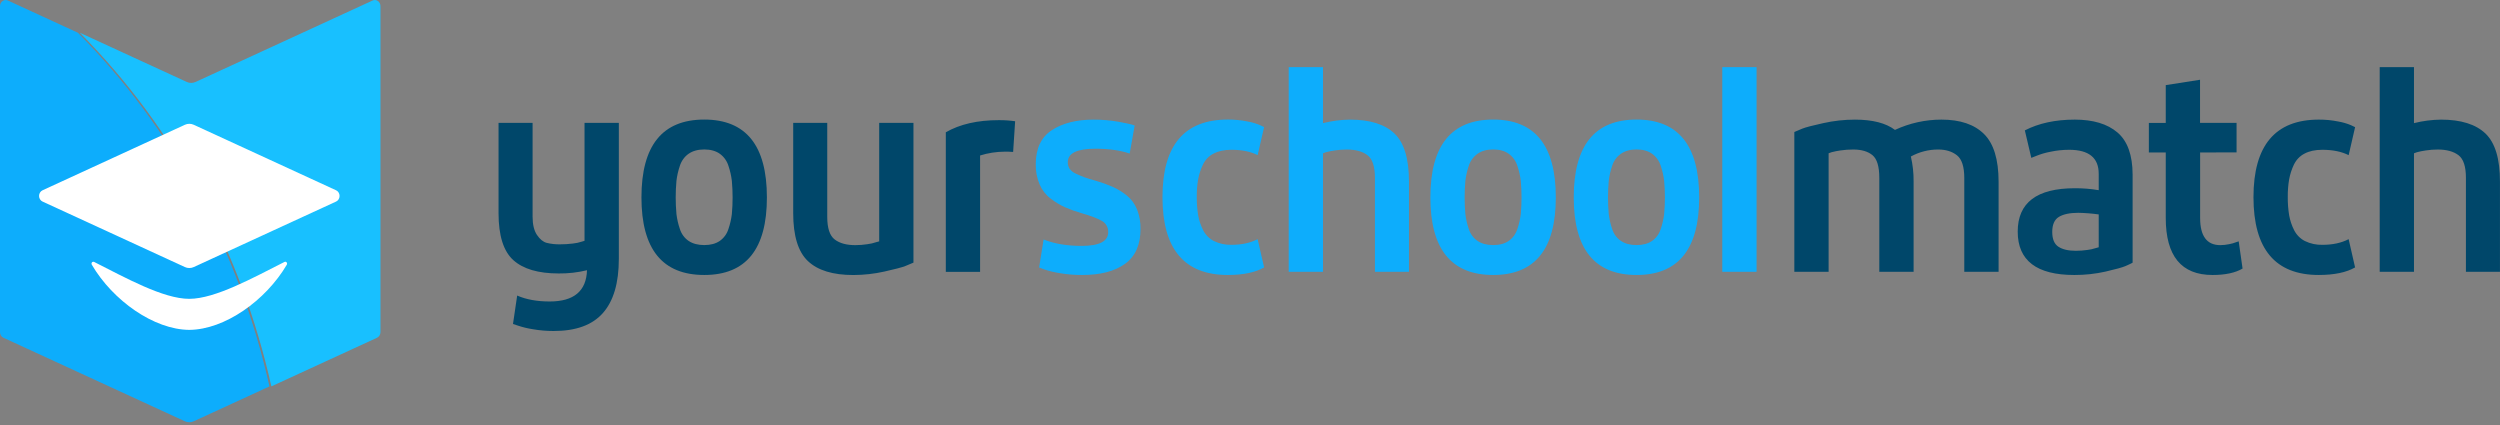
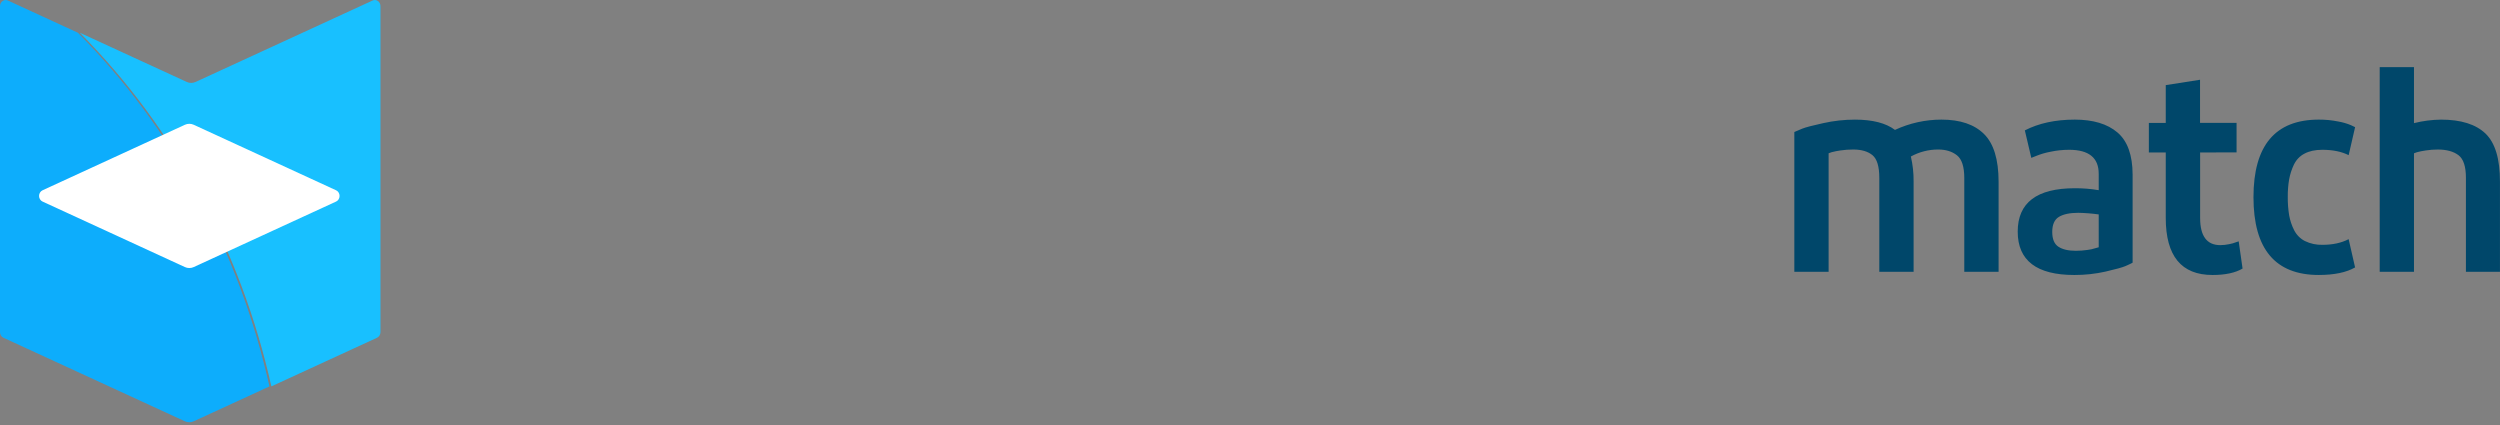
<svg xmlns="http://www.w3.org/2000/svg" width="200" height="34" viewBox="0 0 200 34" fill="none">
  <rect x="0" y="0" width="200" height="34" fill="#808080" stroke="none" />
  <g clip-path="url(#clip0_2605_636)">
    <path d="M29.81 0.039L15.647 6.556C15.536 6.607 15.416 6.633 15.294 6.633C15.173 6.633 15.053 6.607 14.942 6.556L6.383 2.618C13.946 10.211 19.277 20.052 21.709 30.91L30.162 27.02C30.245 26.981 30.314 26.919 30.362 26.84C30.411 26.759 30.437 26.665 30.437 26.57V0.49C30.437 0.408 30.419 0.329 30.384 0.258C30.349 0.188 30.298 0.127 30.235 0.081C30.174 0.037 30.102 0.011 30.028 0.003C29.953 -0.004 29.878 0.008 29.81 0.039Z" fill="#18C0FF" />
    <path d="M6.232 2.619L0.627 0.039C0.559 0.007 0.483 -0.005 0.409 0.002C0.334 0.01 0.263 0.037 0.202 0.082C0.139 0.128 0.087 0.188 0.053 0.258C0.018 0.33 -0 0.41 8.83765e-06 0.49V26.57C8.83765e-06 26.667 0.026 26.76 0.075 26.84C0.124 26.92 0.193 26.983 0.275 27.02L14.79 33.703C14.9 33.754 15.021 33.781 15.143 33.781C15.264 33.781 15.384 33.754 15.495 33.703L21.557 30.913C19.126 20.054 13.795 10.213 6.232 2.619Z" fill="#0DADFC" />
    <path d="M26.89 15.224L15.497 9.981C15.387 9.93 15.267 9.904 15.145 9.904C15.023 9.904 14.903 9.93 14.793 9.981L3.401 15.224C3.318 15.263 3.248 15.326 3.201 15.404C3.151 15.485 3.125 15.579 3.125 15.674C3.125 15.769 3.151 15.863 3.201 15.944C3.25 16.024 3.319 16.086 3.401 16.124L14.793 21.366C14.903 21.417 15.023 21.443 15.145 21.443C15.267 21.443 15.387 21.417 15.497 21.366L26.89 16.124C26.973 16.085 27.043 16.023 27.09 15.944C27.14 15.863 27.166 15.769 27.166 15.674C27.166 15.579 27.14 15.485 27.09 15.404C27.043 15.326 26.973 15.263 26.89 15.224Z" fill="white" />
-     <path d="M15.143 26.39C12.32 26.37 9.033 24.055 7.343 21.176C7.322 21.141 7.316 21.099 7.324 21.059C7.332 21.02 7.354 20.985 7.387 20.962C7.407 20.948 7.43 20.94 7.454 20.939C7.479 20.937 7.503 20.942 7.525 20.952C10.027 22.212 13.058 23.91 15.143 23.907C17.228 23.904 20.264 22.213 22.763 20.952C22.793 20.937 22.828 20.934 22.861 20.943C22.894 20.953 22.922 20.974 22.94 21.003C22.962 21.038 22.971 21.079 22.964 21.12C22.96 21.14 22.954 21.159 22.944 21.176C21.254 24.055 17.967 26.371 15.143 26.39Z" fill="white" />
-     <path d="M42.607 9.829V17.327C42.607 17.959 42.723 18.447 42.955 18.792C43.187 19.137 43.445 19.349 43.73 19.428C44.085 19.515 44.45 19.555 44.814 19.546C45.156 19.547 45.497 19.526 45.837 19.482C46.077 19.458 46.312 19.407 46.542 19.331L46.762 19.266V9.829H49.507V20.71C49.507 22.634 49.083 24.078 48.235 25.04C47.387 26.004 46.069 26.484 44.279 26.48C43.73 26.48 43.181 26.434 42.639 26.34C42.23 26.279 41.828 26.182 41.436 26.05L41.039 25.92L41.374 23.644C42.089 23.96 42.958 24.118 43.978 24.118C45.913 24.118 46.906 23.284 46.96 21.618C46.218 21.798 45.457 21.886 44.694 21.877C43.064 21.877 41.854 21.521 41.066 20.81C40.277 20.098 39.883 18.845 39.883 17.05V9.828H42.607V9.829ZM56.343 21.998C52.991 21.998 51.316 19.93 51.316 15.792C51.316 11.641 52.991 9.565 56.342 9.565C59.682 9.565 61.351 11.641 61.352 15.792C61.352 19.93 59.683 21.998 56.343 21.998ZM58.548 14.468C58.5 14.064 58.41 13.667 58.28 13.282C58.162 12.888 57.918 12.544 57.585 12.302C57.26 12.072 56.845 11.957 56.342 11.957C55.839 11.957 55.422 12.072 55.09 12.301C54.758 12.531 54.51 12.878 54.384 13.282C54.254 13.665 54.164 14.062 54.116 14.467C54.036 15.352 54.036 16.242 54.116 17.127C54.165 17.529 54.255 17.923 54.384 18.303C54.508 18.705 54.757 19.048 55.09 19.273C55.42 19.495 55.838 19.606 56.342 19.606C56.846 19.606 57.26 19.495 57.585 19.272C57.919 19.036 58.164 18.694 58.28 18.302C58.409 17.923 58.499 17.529 58.548 17.128C58.628 16.243 58.628 15.352 58.548 14.468ZM66.18 17.349C66.18 18.253 66.379 18.857 66.777 19.159C67.174 19.461 67.724 19.612 68.426 19.611C68.752 19.611 69.077 19.586 69.4 19.535C69.636 19.505 69.869 19.451 70.096 19.374L70.335 19.309V9.829H73.077V21.01C72.918 21.082 72.703 21.173 72.432 21.28C72.16 21.387 71.604 21.535 70.762 21.722C69.942 21.906 69.105 22 68.267 22.002C66.637 22.002 65.427 21.632 64.639 20.892C63.851 20.152 63.456 18.87 63.456 17.045V9.83H66.18V17.349ZM81.052 12.155C80.821 12.137 80.589 12.13 80.357 12.134C79.695 12.139 79.038 12.241 78.407 12.439V21.747H75.665V10.582C76.792 9.935 78.203 9.612 79.899 9.612C80.337 9.609 80.776 9.638 81.211 9.699L81.051 12.155H81.052Z" fill="#00476A" />
-     <path d="M85.569 13.501C85.705 13.682 85.884 13.82 86.086 13.901C86.331 14.015 86.552 14.109 86.75 14.181C86.948 14.253 87.253 14.346 87.664 14.461C88.13 14.596 88.588 14.761 89.036 14.956C89.431 15.136 89.806 15.367 90.149 15.646C90.506 15.932 90.787 16.315 90.964 16.756C91.157 17.249 91.252 17.782 91.242 18.317C91.242 19.582 90.828 20.512 90 21.108C89.172 21.705 88.03 22.001 86.573 21.998C85.973 22.002 85.373 21.953 84.78 21.852C84.355 21.787 83.936 21.686 83.528 21.549L83.13 21.399L83.488 19.159C84.348 19.501 85.363 19.672 86.529 19.672C87.947 19.672 88.656 19.306 88.656 18.573C88.661 18.385 88.614 18.2 88.522 18.037C88.433 17.879 88.3 17.75 88.139 17.667C87.795 17.467 87.245 17.259 86.489 17.043C86.05 16.918 85.619 16.763 85.198 16.58C84.792 16.394 84.409 16.162 84.055 15.89C83.666 15.594 83.36 15.201 83.168 14.751C82.955 14.243 82.85 13.697 82.86 13.147C82.86 11.882 83.29 10.97 84.153 10.41C85.014 9.85 86.121 9.57 87.472 9.57C88.148 9.568 88.822 9.626 89.49 9.742C90.146 9.857 90.574 9.958 90.772 10.043L90.375 12.284C89.616 12.027 88.701 11.897 87.631 11.897C86.161 11.897 85.425 12.256 85.424 12.974C85.419 13.16 85.469 13.344 85.569 13.501ZM98.507 11.983C97.937 11.983 97.461 12.086 97.076 12.291C96.712 12.477 96.416 12.788 96.231 13.174C96.054 13.547 95.926 13.942 95.851 14.348C95.773 14.811 95.737 15.28 95.742 15.749C95.737 16.24 95.773 16.731 95.852 17.214C95.925 17.634 96.059 18.037 96.249 18.411C96.444 18.794 96.747 19.099 97.113 19.283C97.552 19.497 98.037 19.6 98.525 19.585C99.333 19.585 100.029 19.435 100.611 19.133L101.128 21.394C100.426 21.796 99.458 21.997 98.226 21.998C94.741 21.998 92.998 19.922 92.998 15.77C92.998 11.633 94.74 9.564 98.226 9.564C98.75 9.561 99.272 9.611 99.786 9.715C100.137 9.775 100.48 9.875 100.81 10.016L101.128 10.168L100.611 12.408C100.046 12.124 99.345 11.982 98.507 11.983ZM105.839 5.368V9.85C106.548 9.672 107.275 9.578 108.006 9.57C109.596 9.57 110.779 9.94 111.555 10.68C112.331 11.42 112.718 12.702 112.718 14.526V21.744H109.994V14.224C109.994 13.319 109.795 12.715 109.397 12.414C109 12.114 108.45 11.963 107.748 11.962C107.422 11.962 107.097 11.986 106.774 12.037C106.539 12.07 106.307 12.117 106.078 12.177L105.839 12.263V21.744H103.097V5.368H105.839ZM119.456 21.998C116.105 21.998 114.43 19.93 114.43 15.792C114.43 11.641 116.105 9.565 119.456 9.565C122.796 9.565 124.466 11.641 124.465 15.792C124.465 19.93 122.795 21.998 119.456 21.998ZM121.663 14.468C121.615 14.064 121.524 13.667 121.394 13.282C121.276 12.888 121.031 12.543 120.698 12.302C120.374 12.072 119.96 11.957 119.456 11.957C118.952 11.957 118.535 12.072 118.204 12.301C117.866 12.54 117.617 12.885 117.497 13.282C117.368 13.665 117.278 14.062 117.229 14.467C117.151 15.352 117.151 16.242 117.229 17.127C117.279 17.529 117.369 17.923 117.497 18.303C117.621 18.705 117.871 19.048 118.204 19.273C118.535 19.495 118.953 19.606 119.456 19.606C119.959 19.606 120.373 19.495 120.698 19.272C121.026 19.045 121.272 18.703 121.394 18.302C121.523 17.923 121.613 17.529 121.663 17.128C121.742 16.243 121.742 15.352 121.663 14.468ZM130.925 21.998C127.575 21.998 125.899 19.93 125.899 15.792C125.899 11.641 127.575 9.565 130.925 9.565C134.266 9.565 135.935 11.641 135.935 15.792C135.935 19.93 134.265 21.998 130.925 21.998ZM133.132 14.468C133.084 14.064 132.995 13.667 132.864 13.282C132.746 12.888 132.501 12.543 132.168 12.302C131.843 12.072 131.429 11.957 130.925 11.957C130.422 11.957 130.004 12.072 129.674 12.301C129.336 12.54 129.087 12.885 128.967 13.282C128.837 13.665 128.748 14.062 128.7 14.467C128.62 15.352 128.62 16.243 128.7 17.127C128.748 17.529 128.838 17.923 128.967 18.303C129.091 18.705 129.341 19.048 129.674 19.273C130.004 19.495 130.422 19.606 130.925 19.606C131.429 19.606 131.843 19.495 132.168 19.272C132.496 19.045 132.742 18.703 132.864 18.302C132.993 17.923 133.083 17.529 133.132 17.128C133.212 16.243 133.212 15.352 133.132 14.468ZM140.526 21.744H137.782V5.368H140.526V21.744Z" fill="#0DADFC" />
    <path d="M150.344 14.224C150.344 13.318 150.162 12.714 149.798 12.414C149.434 12.113 148.92 11.962 148.257 11.961C147.914 11.96 147.572 11.985 147.234 12.036C146.997 12.069 146.761 12.116 146.528 12.176L146.289 12.263V21.743H143.547V10.56C143.692 10.492 143.904 10.402 144.183 10.291C144.463 10.18 145.022 10.033 145.863 9.85C146.695 9.664 147.544 9.57 148.397 9.57C149.802 9.57 150.869 9.843 151.597 10.392C152.762 9.851 154.03 9.57 155.315 9.569C156.812 9.569 157.948 9.953 158.723 10.722C159.498 11.49 159.886 12.758 159.887 14.525V21.744H157.143V14.246C157.143 13.34 156.948 12.732 156.557 12.424C156.166 12.116 155.666 11.961 155.056 11.961C154.291 11.96 153.539 12.152 152.869 12.521C153.022 13.176 153.096 13.85 153.088 14.525V21.744H150.344V14.224ZM167.897 15.214V13.9C167.897 12.622 167.108 11.983 165.532 11.983C165.024 11.983 164.517 12.037 164.021 12.144C163.631 12.217 163.25 12.329 162.883 12.479L162.504 12.629L161.987 10.431C163.1 9.857 164.432 9.57 165.982 9.569C167.453 9.569 168.591 9.912 169.396 10.597C170.201 11.283 170.605 12.407 170.609 13.969V21.015C170.423 21.113 170.233 21.203 170.04 21.285C169.792 21.391 169.265 21.539 168.451 21.726C167.628 21.911 166.789 22.002 165.949 21.999C162.927 21.999 161.417 20.842 161.417 18.529C161.417 16.216 162.941 15.059 165.989 15.059C166.627 15.056 167.266 15.107 167.897 15.214ZM166.983 19.997C167.212 19.971 167.439 19.921 167.659 19.847L167.897 19.782V17.154C167.357 17.079 166.812 17.036 166.267 17.025C165.591 17.025 165.074 17.133 164.716 17.348C164.358 17.563 164.179 17.965 164.179 18.555C164.179 19.129 164.345 19.525 164.676 19.74C165.007 19.956 165.472 20.064 166.068 20.063C166.374 20.063 166.679 20.04 166.983 19.997ZM176.01 12.198V17.434C176.01 18.884 176.547 19.61 177.622 19.611C177.859 19.609 178.095 19.584 178.328 19.535C178.522 19.5 178.712 19.446 178.897 19.373L179.096 19.308L179.405 21.485C178.822 21.827 178.02 21.999 177 21.999C174.507 21.999 173.26 20.477 173.26 17.435V12.198H171.908V9.834H173.26V6.81L176.003 6.38V9.827H178.925V12.192L176.01 12.197V12.198ZM185.786 11.983C185.217 11.983 184.74 12.086 184.355 12.292C183.992 12.478 183.695 12.788 183.51 13.175C183.334 13.545 183.207 13.94 183.131 14.349C183.053 14.811 183.017 15.28 183.022 15.749C183.016 16.241 183.053 16.731 183.131 17.215C183.205 17.634 183.339 18.037 183.528 18.411C183.724 18.794 184.026 19.099 184.393 19.283C184.832 19.497 185.316 19.6 185.804 19.585C186.613 19.585 187.309 19.435 187.891 19.133L188.407 21.394C187.706 21.796 186.738 21.997 185.505 21.998C182.021 21.998 180.278 19.924 180.278 15.775C180.278 11.638 182.021 9.569 185.506 9.569C186.03 9.566 186.552 9.617 187.066 9.721C187.417 9.781 187.76 9.881 188.091 10.021L188.408 10.173L187.892 12.413C187.323 12.126 186.621 11.983 185.786 11.983ZM193.119 5.368V9.85C193.828 9.672 194.555 9.578 195.286 9.57C196.876 9.57 198.059 9.94 198.835 10.68C199.61 11.42 199.998 12.702 199.997 14.526V21.744H197.274V14.224C197.274 13.319 197.075 12.715 196.677 12.414C196.279 12.114 195.73 11.963 195.028 11.962C194.702 11.962 194.377 11.986 194.054 12.037C193.82 12.07 193.587 12.117 193.358 12.177L193.119 12.263V21.744H190.376V5.368H193.119Z" fill="#00476A" />
  </g>
  <defs>
    <clipPath id="clip0_2605_636">
      <rect width="200" height="34" fill="white" />
    </clipPath>
  </defs>
</svg>